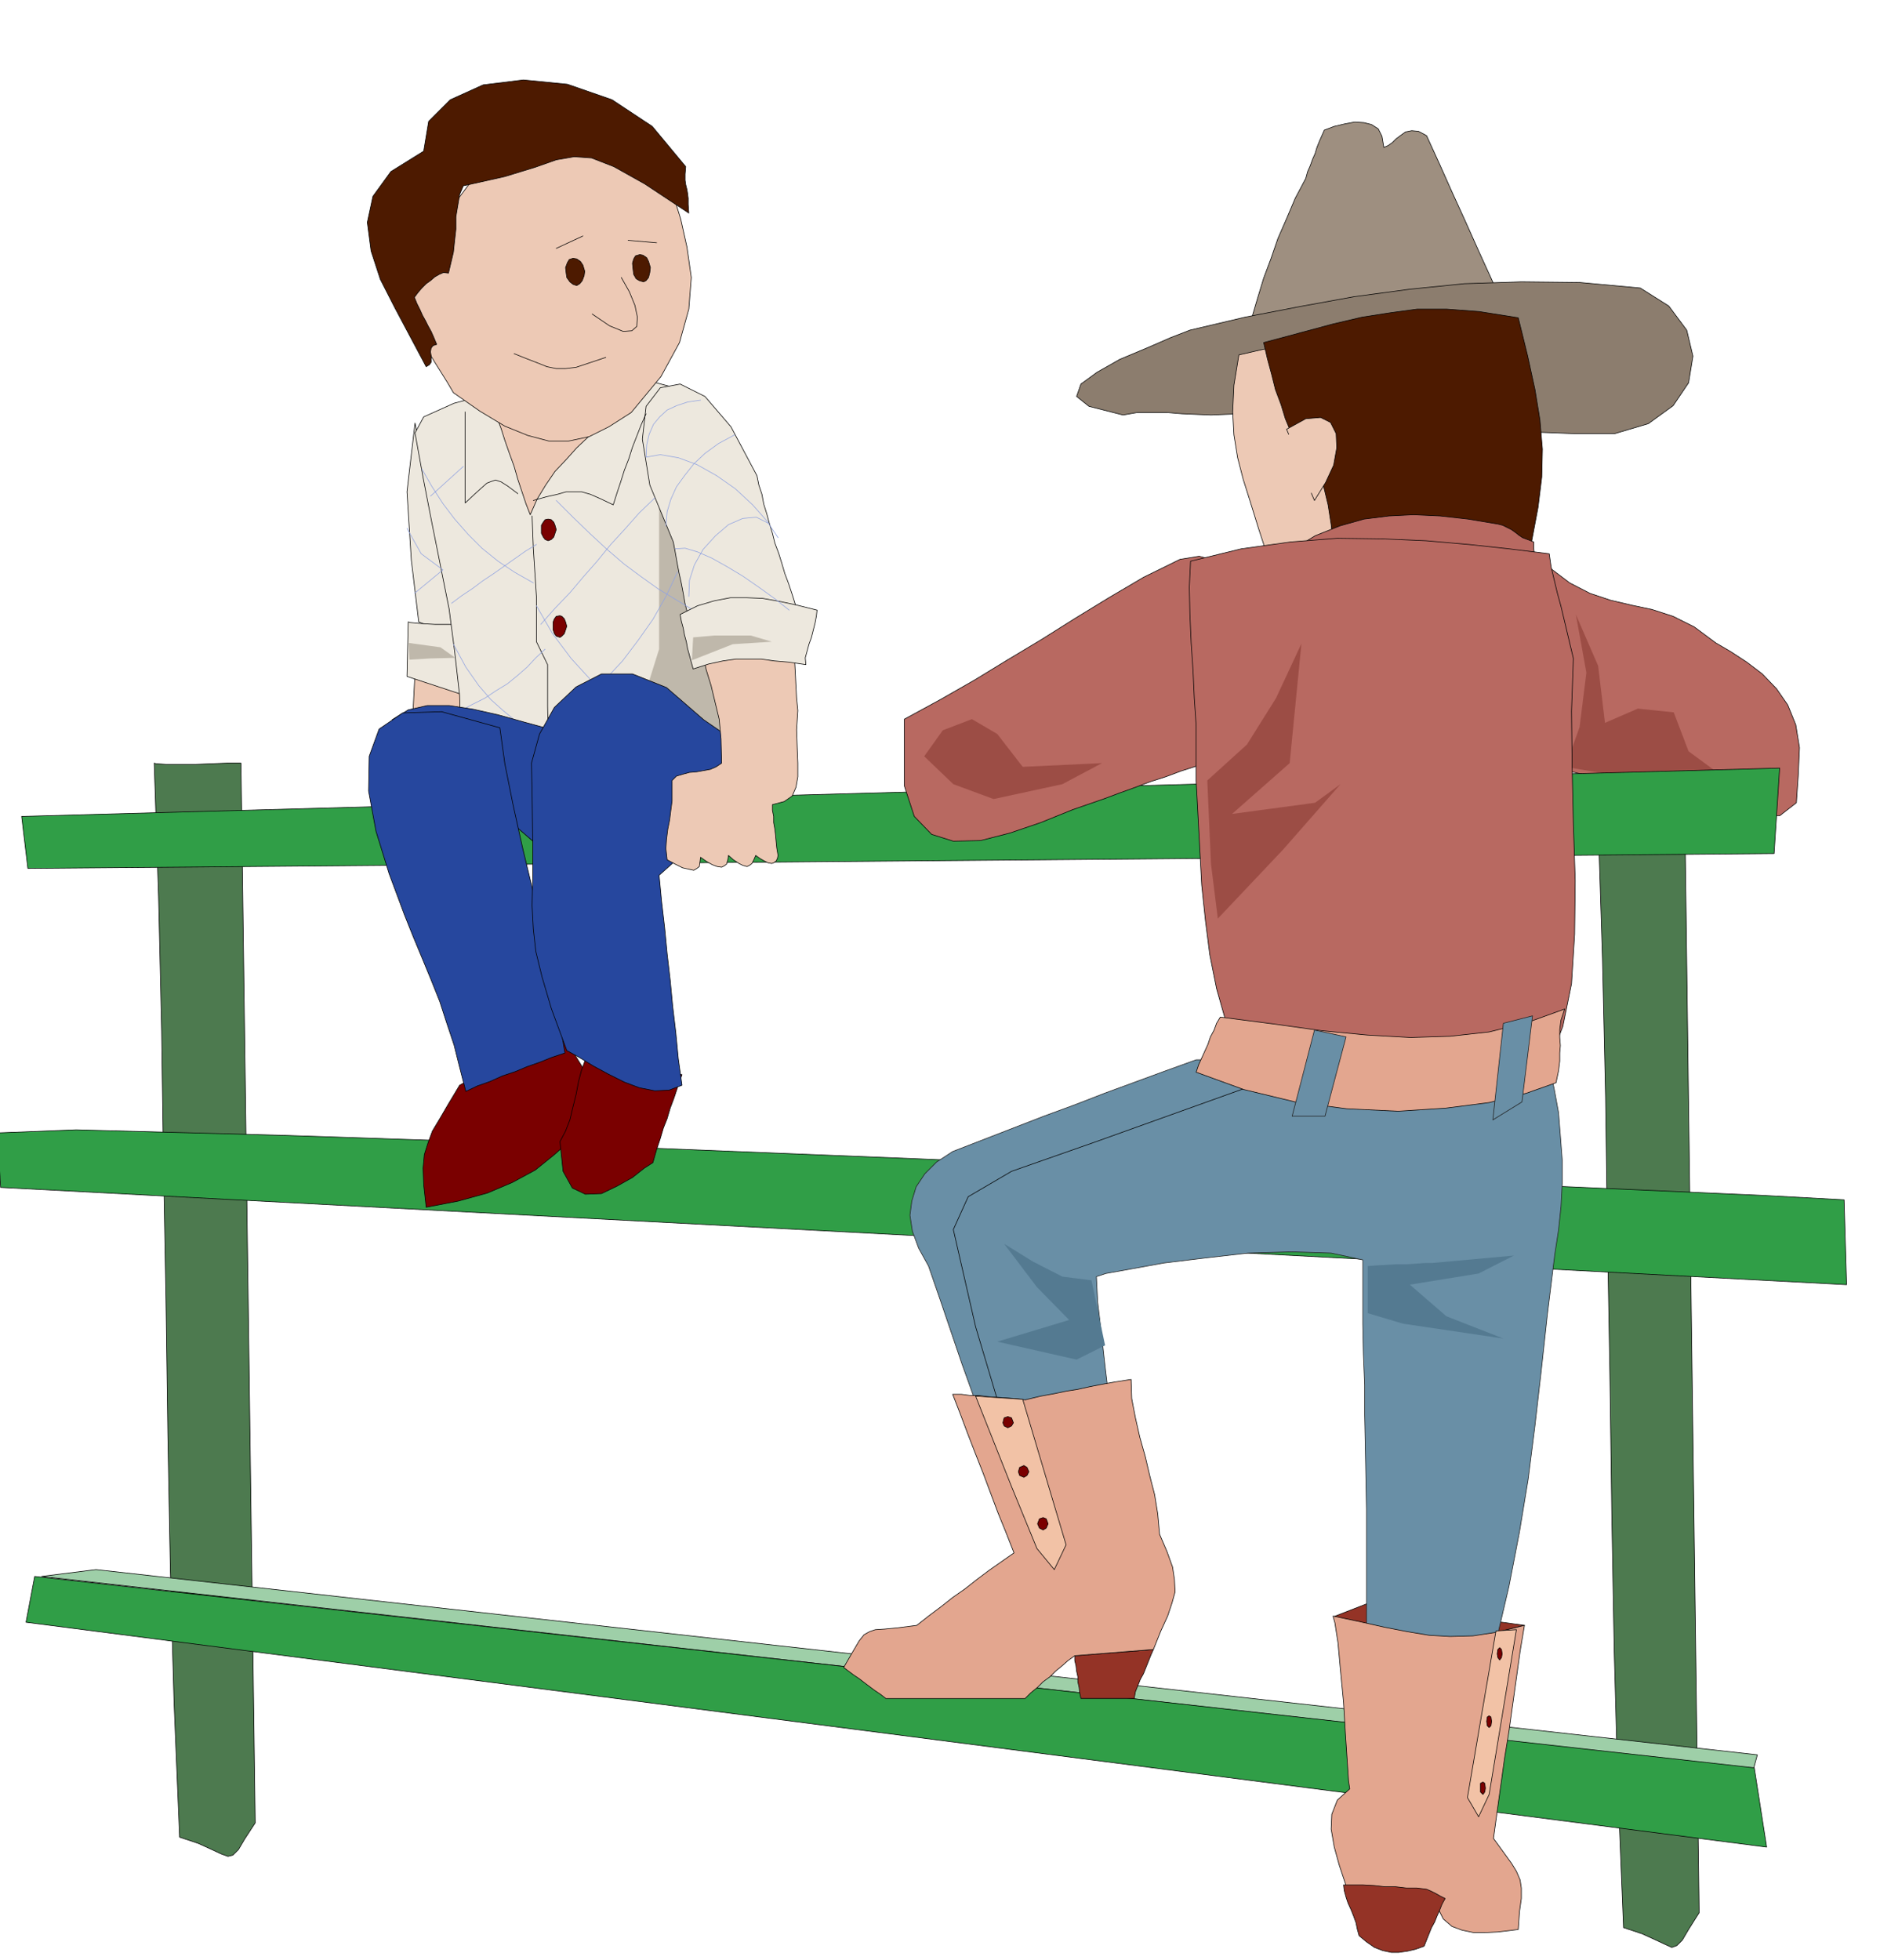
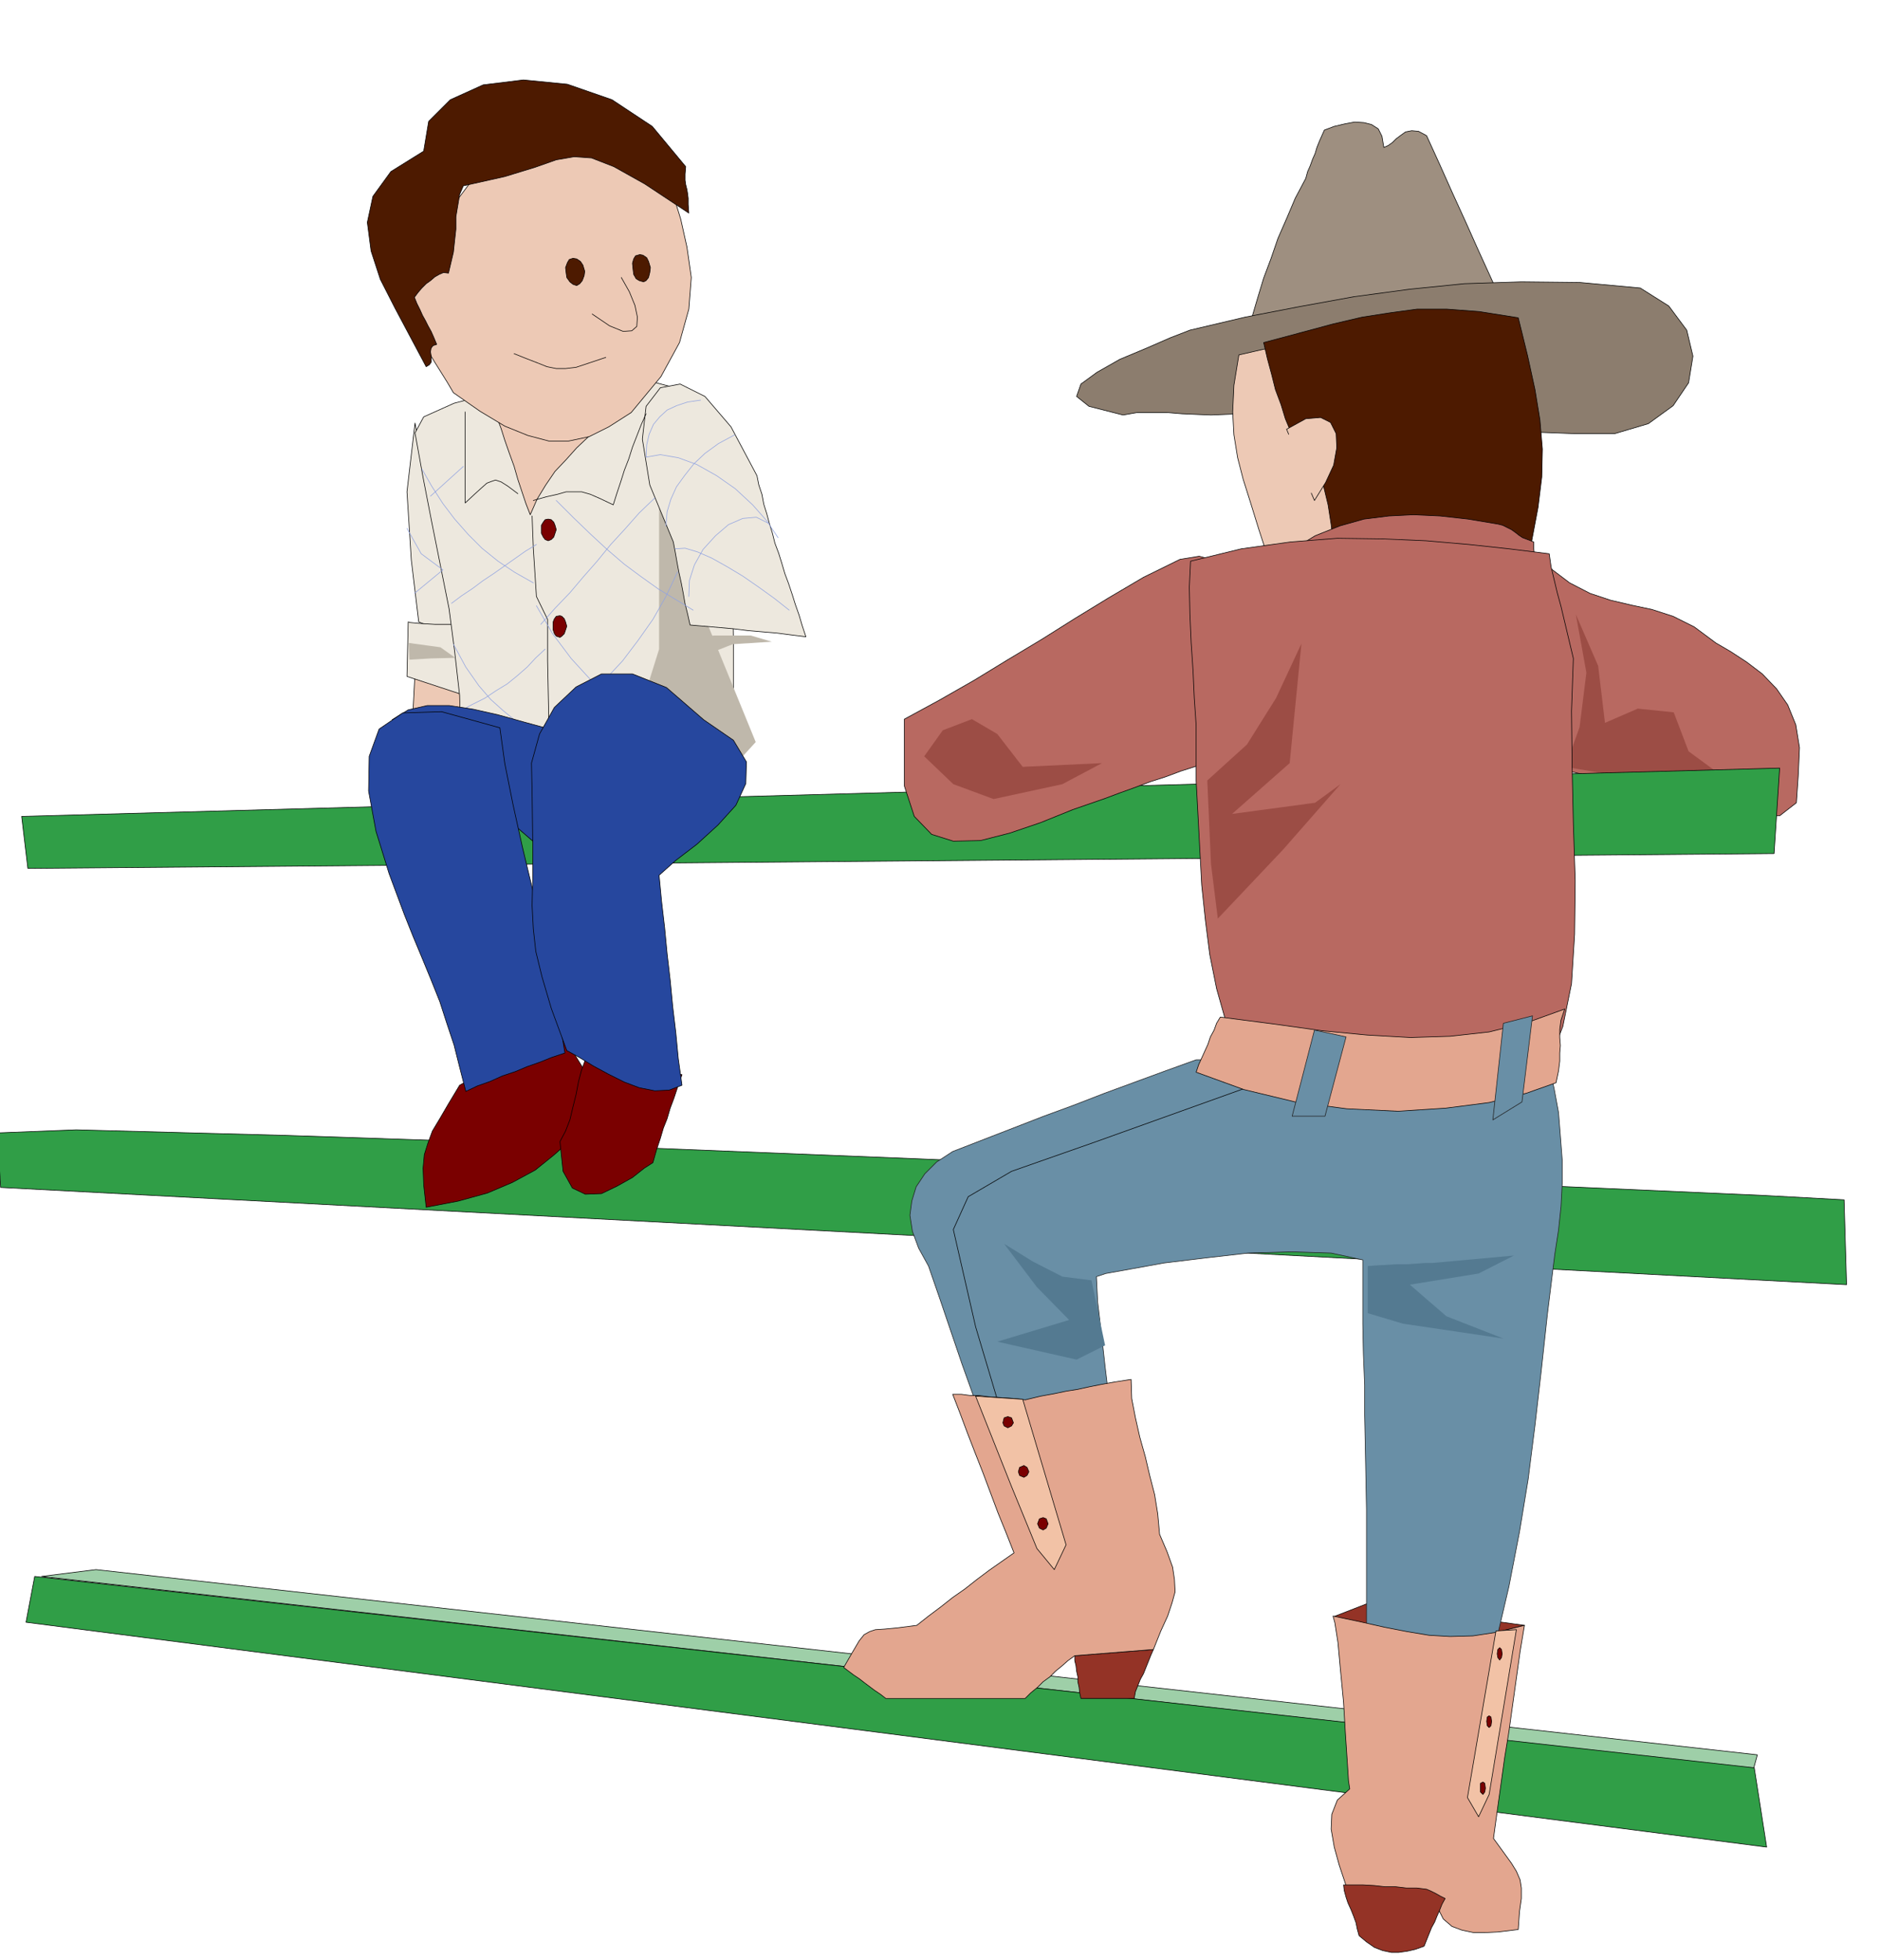
<svg xmlns="http://www.w3.org/2000/svg" width="490.455" height="511.208" fill-rule="evenodd" stroke-linecap="round" preserveAspectRatio="none" viewBox="0 0 3035 3164">
  <style>.pen0{stroke:#000;stroke-width:1;stroke-linejoin:round}.brush3{fill:#ede8de}.brush4{fill:#edc9b5}.brush5{fill:#309e47}.brush8{fill:#4d1a00}.brush9{fill:#b86961}.brush10{fill:#9c4d45}.pen1{stroke:none}.brush11{fill:#943326}.brush12{fill:#7a0000}.brush13{fill:#698fa6}.pen2{stroke:#1f1f1f;stroke-width:1;stroke-linejoin:round}.brush14{fill:#e3a68f}.brush15{fill:#bfb8ab}.pen3{stroke:#91a3e0;stroke-width:1;stroke-linejoin:round}.brush16{fill:#26479e}.brush17{fill:#547a91}.brush18{fill:#f2c2a6}</style>
-   <path d="m249 1232 7 215 5 217 3 217 4 218 3 217 4 217 6 216 9 217 30 10 22 10 15 7 11 4 8-2 9-9 10-17 17-26-23-1711h-23l-24 1-26 1h-48l-16-1-3-1zm2331 94 7 221 5 224 3 223 4 225 3 224 4 224 6 222 9 223 30 10 22 10 15 7 11 5 8-3 9-9 10-17 17-27-23-1762h-47l-26 1h-48l-16-1h-3z" class="pen0" style="fill:#4d7a4f" />
  <path d="m67 2545 88-11 2682 299-6 22L67 2545z" class="pen0" style="fill:#9ecfa8" />
  <path d="m670 683-13 111 7 110 12 100 58 24-64-345z" class="pen0 brush3" />
  <path d="m670 1086-6 116 105-6v-93l-99-17z" class="pen0 brush4" />
  <path d="m659 1004-2 88 88 29v-112l-4-1h-39l-17-1-13-1-10-1-3-1z" class="pen0 brush3" />
  <path d="m-4 1829 5 88 2980 157-4-137-129-7-338-15-478-21-546-23-548-22-477-16-338-9-127 5z" class="pen0 brush5" />
  <path d="m2010 553 10-37 10-34 10-33 12-32 11-32 14-32 14-33 17-32 3-11 4-9 4-11 4-9 3-10 4-10 4-9 4-9 16-6 17-4 16-3 15 1 12 3 11 7 6 12 3 18 7-3 7-5 6-6 8-6 7-5 10-2 11 1 13 7 21 46 21 47 21 46 21 47 21 46 21 47 21 47 21 47-20-2-51-5-73-6-83-7-85-8-73-6-54-4-22-1z" class="pen0" style="fill:#9e8f80" />
  <path d="m2003 668-24 1-24 1-24-1-23-1-24-2h-48l-23 4-55-14-20-16 7-20 26-19 37-21 43-18 39-17 31-12 89-21 88-17 88-16 89-12 89-9 92-3 94 1 98 9 46 29 29 39 10 42-7 43-25 37-40 29-54 16h-67l-53-2-75-4-88-6-92-6-88-7-73-5-51-3-17 1z" class="pen0" style="fill:#8c7d6e" />
  <path d="m2000 573-8 49-2 43 2 37 6 37 9 35 12 38 13 42 16 49 55 22 47 14 43 5 42-1 42-6 48-8 54-8 65-5 9-61 10-49 7-41 6-37v-38l-2-40-9-48-14-59-42-10-53-4-64 2-67 6-69 7-63 10-54 10-39 9z" class="pen0 brush4" />
  <path d="m2040 553 6 26 7 26 6 24 9 24 7 23 10 24 10 24 13 26 18 12 11 24 7 29 5 32 3 27 5 19 9 7 15-11 16 31 23 19 27 8 32 1 33-6 34-9 33-10 32-7h7l7 2 5 3 5 4 4 3 5 3 6 1 9 2 14-62 10-53 6-49 1-45-4-47-8-49-12-55-15-61-63-10-53-4h-47l-44 6-45 7-47 11-52 14-60 16z" class="pen0 brush8" />
  <path d="m2084 889 39-24 40-16 39-11 40-5 40-2 43 2 45 5 48 8 8 2 8 4 6 3 7 5 5 4 6 4 8 3 10 4v10l1 11v5l1 6v6l1 6-48-4-49-4-51-4-50-3-51-4-50-4-49-4-47-3zm417 27 33 25 33 17 33 11 34 8 33 7 34 11 34 17 35 26 24 14 26 17 25 19 23 24 18 26 13 32 6 37-2 45-3 44-27 21h-47l-60-11-71-20-76-21-77-18-71-7 3-44 4-40 4-40 4-38 3-40 4-39 4-41 4-42z" class="pen0 brush9" />
  <path d="m2527 1238 23-64 11-88-17-94 36 83 11 92 53-23 58 6 24 63 105 77-304-52z" class="pen1 brush10" />
  <path d="m2153 2610 54-21 254 35-146 36-162-50z" class="pen0 brush11" />
  <path d="m2832 2854 20 128L42 2619l14-74 2776 309zM35 1318l2838-78-9 138-2819 24-10-84z" class="pen0 brush5" />
  <path d="m1905 903-59 29-56 33-54 33-54 34-55 33-54 33-56 32-57 31v108l16 49 28 29 35 11 44-1 47-12 50-17 52-21 52-18 24-9 25-9 24-9 25-8 24-9 25-8 24-8 25-8 29-85 14-71v-59l-10-45-21-34-26-21-30-8-31 5z" class="pen0 brush9" />
  <path d="m907 1671 9 14 9 13 8 13 8 13 6 12 8 13 9 14 11 15-25 30-26 30-29 26-31 25-37 20-40 17-47 13-52 10-4-36-1-27 2-22 6-19 7-19 12-20 14-24 18-30 16-9 20-10 22-11 24-10 23-12 23-10 20-11 17-8z" class="pen0 brush12" />
  <path d="m1922 906 82-20 79-11 76-6 73 1 70 3 69 6 65 7 65 8 3 21 5 21 5 21 6 22 5 21 5 21 5 21 5 21-3 85 1 91 2 91 3 92-1 86-5 80-14 69-22 57-30 2-30 3-30 4-29 4-30 3-29 4-29 3-29 4-34-6-33-5-33-5-33-5-33-5-33-5-33-5-33-4-21-52-15-53-11-55-7-55-6-57-3-56-3-57-3-56v-89l-3-44-2-44-3-45-2-45-1-45 2-42z" class="pen0 brush9" />
  <path d="m1931 1711-50 18-49 18-49 18-49 19-49 18-49 19-49 19-49 19-26 17-19 19-14 21-7 23-3 23 4 26 10 27 16 29 18 52 18 53 18 53 19 53 18 53 18 53 18 53 19 53h168l-4-42-5-49-7-55-6-57-7-58-6-54-6-50-2-41 15-5 39-7 55-10 66-8 70-8 71-2 63 2 51 11v103l1 49 2 50v48l1 49 1 51 1 53v315l19-1 22-1 24-1h26l24-2 25-1h43l26-95 21-90 17-88 14-85 11-87 10-87 10-92 12-97 6-39 4-38 2-38v-37l-3-39-3-38-7-38-8-37-72-2-71-1-71-2-71-1-72-2h-71l-71-2h-71z" class="pen2 brush13" />
  <path fill="none" d="m1657 2417-82-275-36-157 24-53 70-41 134-47 276-99" class="pen0" />
  <path d="m1735 2673 127-10-4 9-4 10-4 10-4 10-5 9-4 10-4 10-2 11h-86l-2-9-1-9-2-9v-8l-2-9-1-9-2-8v-8z" class="pen0 brush11" />
  <path d="m1862 2663-127 10-11 8-9 8-11 9-9 9-11 8-9 9-11 9-9 9h-225l-9-7-9-6-8-6-8-6-9-7-9-6-8-6-8-6 15-26 10-17 8-10 9-5 9-3 15-1 21-2 31-4 19-15 20-15 19-15 20-14 19-15 20-15 20-14 20-14-13-33-13-32-12-32-12-32-13-33-12-31-12-32-12-31h14l15 2h14l15 2 14 1 15 1 15 1 15 2 25-6 22-4 19-4 19-3 18-4 20-4 22-4 26-4 1 31 6 31 7 31 9 32 7 30 8 31 5 31 3 33 12 28 9 25 3 20 1 20-5 18-7 21-11 24-12 30zm290-54 43 9 40 9 36 7 36 6 34 2 37-1 39-6 44-11-7 42-6 43-6 43-6 43-7 43-6 43-6 43-6 44 16 22 13 18 8 13 6 14 2 13v17l-3 21-2 29-16 2-17 2-20 1h-19l-19-4-16-6-14-12-8-16-9 2-6 8-4 9-3 11-4 10-3 10-6 7-9 4-11-4-10-3-11-4-9-3-11-4-10-3-10-4-10-3-11-37-12-34-11-33-8-29-5-29 1-24 9-23 20-18-2-13-2-31-3-45-3-51-5-52-4-44-5-32-3-11z" class="pen0 brush14" />
  <path d="m670 699 13 72 14 72 14 70 14 70 9 69 8 71 2 72-2 75 63 17 60 12 58 6 57 2 52-5 52-9 48-14 48-17 2-71 2-76v-80l-1-81-6-81-9-77-14-73-19-64-27-28-56-15-77-3-85 6-85 13-72 19-49 22-14 26z" class="pen0 brush3" />
  <path d="M1064 816v232l-30 96-32 47 7 45 118 64 93-102-156-382z" class="pen1 brush15" />
  <path d="m1087 875 3 16 3 17 3 16 4 18 3 16 3 17 4 16 4 18 23 2 23 2 23 2 24 3 23 2 24 2 23 3 24 3-6-18-5-17-6-17-5-16-6-18-6-16-5-17-5-16-6-16-4-16-5-16-4-15-5-16-3-16-5-15-3-15-42-79-42-49-40-20-32 6-23 30-6 53 12 74 38 92z" class="pen0 brush3" />
  <path d="m904 1843 5 48 15 27 21 10 26-1 25-12 25-14 19-15 14-9 6-21 6-18 5-17 6-15 5-17 6-16 6-18 7-20-16-3-18-5-20-7-19-6-21-8-19-6-18-5-14-2-10 15-7 19-5 19-4 21-5 20-5 21-7 18-9 17z" class="pen0 brush12" />
  <path d="m803 676 6 16 6 19 7 20 8 22 6 21 7 21 6 18 7 18 11-25 14-23 15-22 18-19 17-19 18-17 17-16 17-15h-90l-24-1h-46l-20 2z" class="pen0 brush4" />
-   <path fill="none" d="m861 808 21-6 18-4 14-4h25l14 4 16 7 21 10 6-19 6-18 6-19 7-18 6-19 7-18 7-18 8-18M836 797l-16-12-11-7-9-3-6 2-8 3-9 8-11 10-15 14V665m108 168 2 53 5 77v73l18 37v67l3 147" class="pen0" />
+   <path fill="none" d="m861 808 21-6 18-4 14-4h25l14 4 16 7 21 10 6-19 6-18 6-19 7-18 6-19 7-18 7-18 8-18M836 797l-16-12-11-7-9-3-6 2-8 3-9 8-11 10-15 14V665m108 168 2 53 5 77l18 37v67l3 147" class="pen0" />
  <path fill="none" d="m887 1184 30-29 31-28 29-30 28-30 25-33 24-34 21-37 19-40m-221 85 23-26 24-25 22-26 22-25 22-27 23-25 23-26 25-24m-14 487 118-107m-417-37 19-10 20-10 18-12 18-11 16-13 16-14 14-15 15-14m-151-74 16-12 18-12 16-12 18-12 17-12 17-12 17-12 18-11m-171-78 53-48" class="pen3" />
  <path fill="none" d="m681 757 16 28 18 28 19 25 22 25 22 22 26 21 27 18 30 17m-129 99 20 37 21 30 19 22 20 18 17 14 18 14 16 14 17 17m-14-228 26 45 30 40 32 35 34 33 35 28 37 28 37 26 38 26M898 808l27 27 28 27 27 25 28 24 27 20 28 20 28 17 28 17" class="pen3" />
  <path d="m633 1162 26-16 31-7h35l39 6 40 9 43 12 44 12 44 13-55 184-247-213z" class="pen0 brush16" />
  <path d="m2077 693 31-17 24-2 16 8 9 18 1 23-5 28-13 28-18 29-6-14-6-14-6-15-5-15-6-16-6-14-5-15-5-12z" class="pen0 brush4" />
  <path d="m2072 706 22-12h19l12 8 9 16 2 19-2 23-9 22-12 20-5-10-5-12-5-13-5-13-6-14-6-13-5-12-4-9z" class="pen1 brush4" />
  <path d="m1949 1260 64-58 47-75 41-88-19 193-93 82 134-18 41-30-93 106-105 111-11-88-6-135zm-457-39 47 45 65 24 111-24 64-34-128 6-41-53-41-24-47 18-30 42z" class="pen1 brush10" />
  <path d="m1762 2067-47-6-47-24-47-29 53 70 52 53-116 35 128 29 46-23-22-105z" class="pen1 brush17" />
  <path d="m1575 2254 58 146 41 100 28 34 19-40-70-235-76-5z" class="pen0 brush18" />
  <path d="M2169 3043h31l18 1 18 2h17l17 2h17l16 2 7 3 8 4 7 4 8 4-5 9-4 10-4 9-4 10-5 9-4 10-4 10-4 10-14 5-13 3-14 2h-12l-14-3-13-5-13-9-12-10-3-11-2-10-4-11-4-10-5-11-3-9-3-11-1-9z" class="pen0 brush11" />
  <path d="m2415 2633-46 269 18 31 17-36 44-266-33 2z" class="pen0 brush18" />
  <path d="m1627 2287 6 2 3 8-3 5-6 3-6-3-2-5 2-8 6-2zm26 79 5 3 3 7-3 6-5 3-7-3-2-6 2-7 7-3zm31 84 5 2 3 8-3 7-5 3-6-3-3-7 3-8 6-2zm737 210 3 3 1 7-1 6-3 4-3-4-1-6 1-7 3-3zm-17 110 3 2 1 7-1 7-3 3-3-3-1-7 1-7 3-2zm-10 107 3 2 1 8-1 6-3 4-4-4v-14l4-2z" class="pen0 brush12" />
  <path d="m1970 1642 85 11 79 11 73 7 70 4 64-2 63-7 61-15 61-22-6 18-2 15v13l1 13-1 12v13l-2 16-4 19-48 17-60 15-70 9-77 5-83-4-83-11-83-20-77-28 4-12 5-11 5-11 5-11 4-12 6-11 4-11 6-10z" class="pen0 brush14" />
  <path d="m1077 276 9 36 13 42 10 45 7 49-4 51-15 54-30 55-48 58-36 23-32 16-33 7h-32l-34-9-37-15-40-24-43-30-10-17-10-16-10-16-9-15-10-16-10-16-10-16-9-15 49-137 62-83 70-43 71-12 65 8 55 17 37 15 14 4z" class="pen0 brush4" />
  <path d="m748 300-6 14-3 18-3 18v20l-2 18-2 19-4 17-4 17-8-1-7 3-7 4-7 6-7 5-7 7-6 7-6 8 4 10 5 10 4 9 5 9 4 8 5 9 4 9 5 12-6 2-3 4-1 6 1 6v11l-3 4-5 3-25-47-25-47-24-47-15-46-6-46 9-42 29-40 53-33 8-48 35-35 53-24 65-8 71 7 72 25 65 43 54 65-1 12v10l1 7 2 8 1 6 1 8v10l1 14-71-47-50-28-36-14-28-2-29 5-34 12-49 15-67 15z" class="pen0 brush8" />
  <path fill="none" d="m1003 448 13 23 9 22 4 19-1 15-8 7-14 1-22-9-28-19m22 70-27 9-21 7-17 2h-15l-15-3-15-6-18-7-20-8" class="pen0" />
  <path d="m1033 411-7 2-3 5-2 7 1 10 1 8 4 7 5 3 7 2 4-2 4-5 2-8 1-8-3-10-3-6-6-4-5-1zm-108 6-6 2-3 5-3 8 1 9 1 7 5 7 5 4 6 2 5-3 4-5 3-8 1-7-3-10-4-6-6-4-6-1z" class="pen0 brush8" />
-   <path fill="none" d="m1060 392-46-4m-73-7-43 20" class="pen0" />
  <path d="m807 1175-94-26-63 2-38 26-16 44-1 56 12 65 21 68 25 67 14 35 15 36 14 34 14 35 11 34 12 36 9 36 10 39 19-9 20-7 20-9 21-7 19-8 20-7 20-8 21-7-10-60-12-65-15-68-15-70-17-71-15-68-13-65-8-58z" class="pen0 brush16" />
  <path d="m1136 1162-60-52-55-22h-50l-41 21-35 33-24 43-13 47 1 48 1 78v59l-1 45 2 38 4 36 10 41 15 51 25 68 20 11 23 14 24 13 26 13 24 9 25 5 23-1 21-8-6-43-4-42-5-42-4-42-5-43-4-42-5-43-4-42 27-24 34-26 34-31 29-32 16-35 1-35-21-35-48-33z" class="pen0 brush16" />
-   <path d="m1132 999-1 30 4 27 5 25 8 26 6 25 7 29 3 32 1 39-9 6-9 4-11 2-11 2-12 1-11 3-10 3-7 7v33l-2 15-2 16-3 15-2 16-1 15 2 18 13 7 12 6 9 2 9 2 5-3 4-3 1-7 1-8 10 7 9 5 8 3 7 1 4-2 4-3 2-7 1-7 8 7 9 6 6 3 7 2 4-2 4-3 3-6 3-7 7 5 7 4 6 3 6 1 3-1 4-3 2-4 1-5-2-12-1-10-1-11-1-9-2-11v-10l-2-10v-9l19-5 13-9 6-14 3-17v-22l-1-25-1-29 2-31-2-20-1-19-1-20-1-19-1-20-1-19-1-20v-19l-20-3-18 1-18 2-18 4-19 2-18 3h-19l-18-1z" class="pen0 brush4" />
-   <path d="m1098 992 28-14 27-8 26-5h27l25 1 28 5 28 6 32 8-1 9-2 11-3 12-3 12-4 11-3 11-3 11 1 11-27-4-24-2-21-3h-41l-21 3-23 5-25 8-3-11-3-11-3-11-2-11-3-11-2-11-3-11-2-11z" class="pen0 brush3" />
  <path d="m1119 1029 34-3h59l34 10-63 4-66 26 2-37z" class="pen1 brush15" />
  <path fill="none" d="m1075 849 2-23 6-20 9-20 13-18 15-19 18-17 22-16 26-14m-74 261 1-26 8-25 14-25 20-22 21-18 23-10 22-2 20 10" class="pen3" />
  <path fill="none" d="m1131 646-21 3-18 6-15 7-12 11-10 12-7 16-4 17-1 20 23-4 29 5 30 11 32 18 30 21 28 26 23 26 18 27m-166 18 16-1 20 6 23 10 25 14 25 15 26 18 25 18 24 19M657 853l23 41 35 26m-46 38 46-38" class="pen3" />
  <path d="m660 1038 51 7 24 17-40 1-34 2-1-27z" class="brush15" style="stroke:none" />
  <path d="m904 994 3 1 4 4 2 5 2 7-2 6-2 6-4 4-3 2-6-2-3-4-2-6v-13l2-5 3-4 6-1zm-19-156 5 1 4 4 2 5 2 7-2 6-2 6-4 4-5 2-5-2-3-4-3-6v-13l3-5 3-4 5-1z" class="pen0 brush12" />
  <path d="m2427 1652-17 156 47-29 17-139-47 12zm-305 11-36 139h53l34-128-51-11z" class="pen2 brush13" />
  <path d="m2208 2044 13-1 17-1 17-1h17l15-1 13-1h12l132-12-57 29-111 18 59 51 92 36-162-24-57-17v-76z" class="brush17" style="stroke:none" />
</svg>